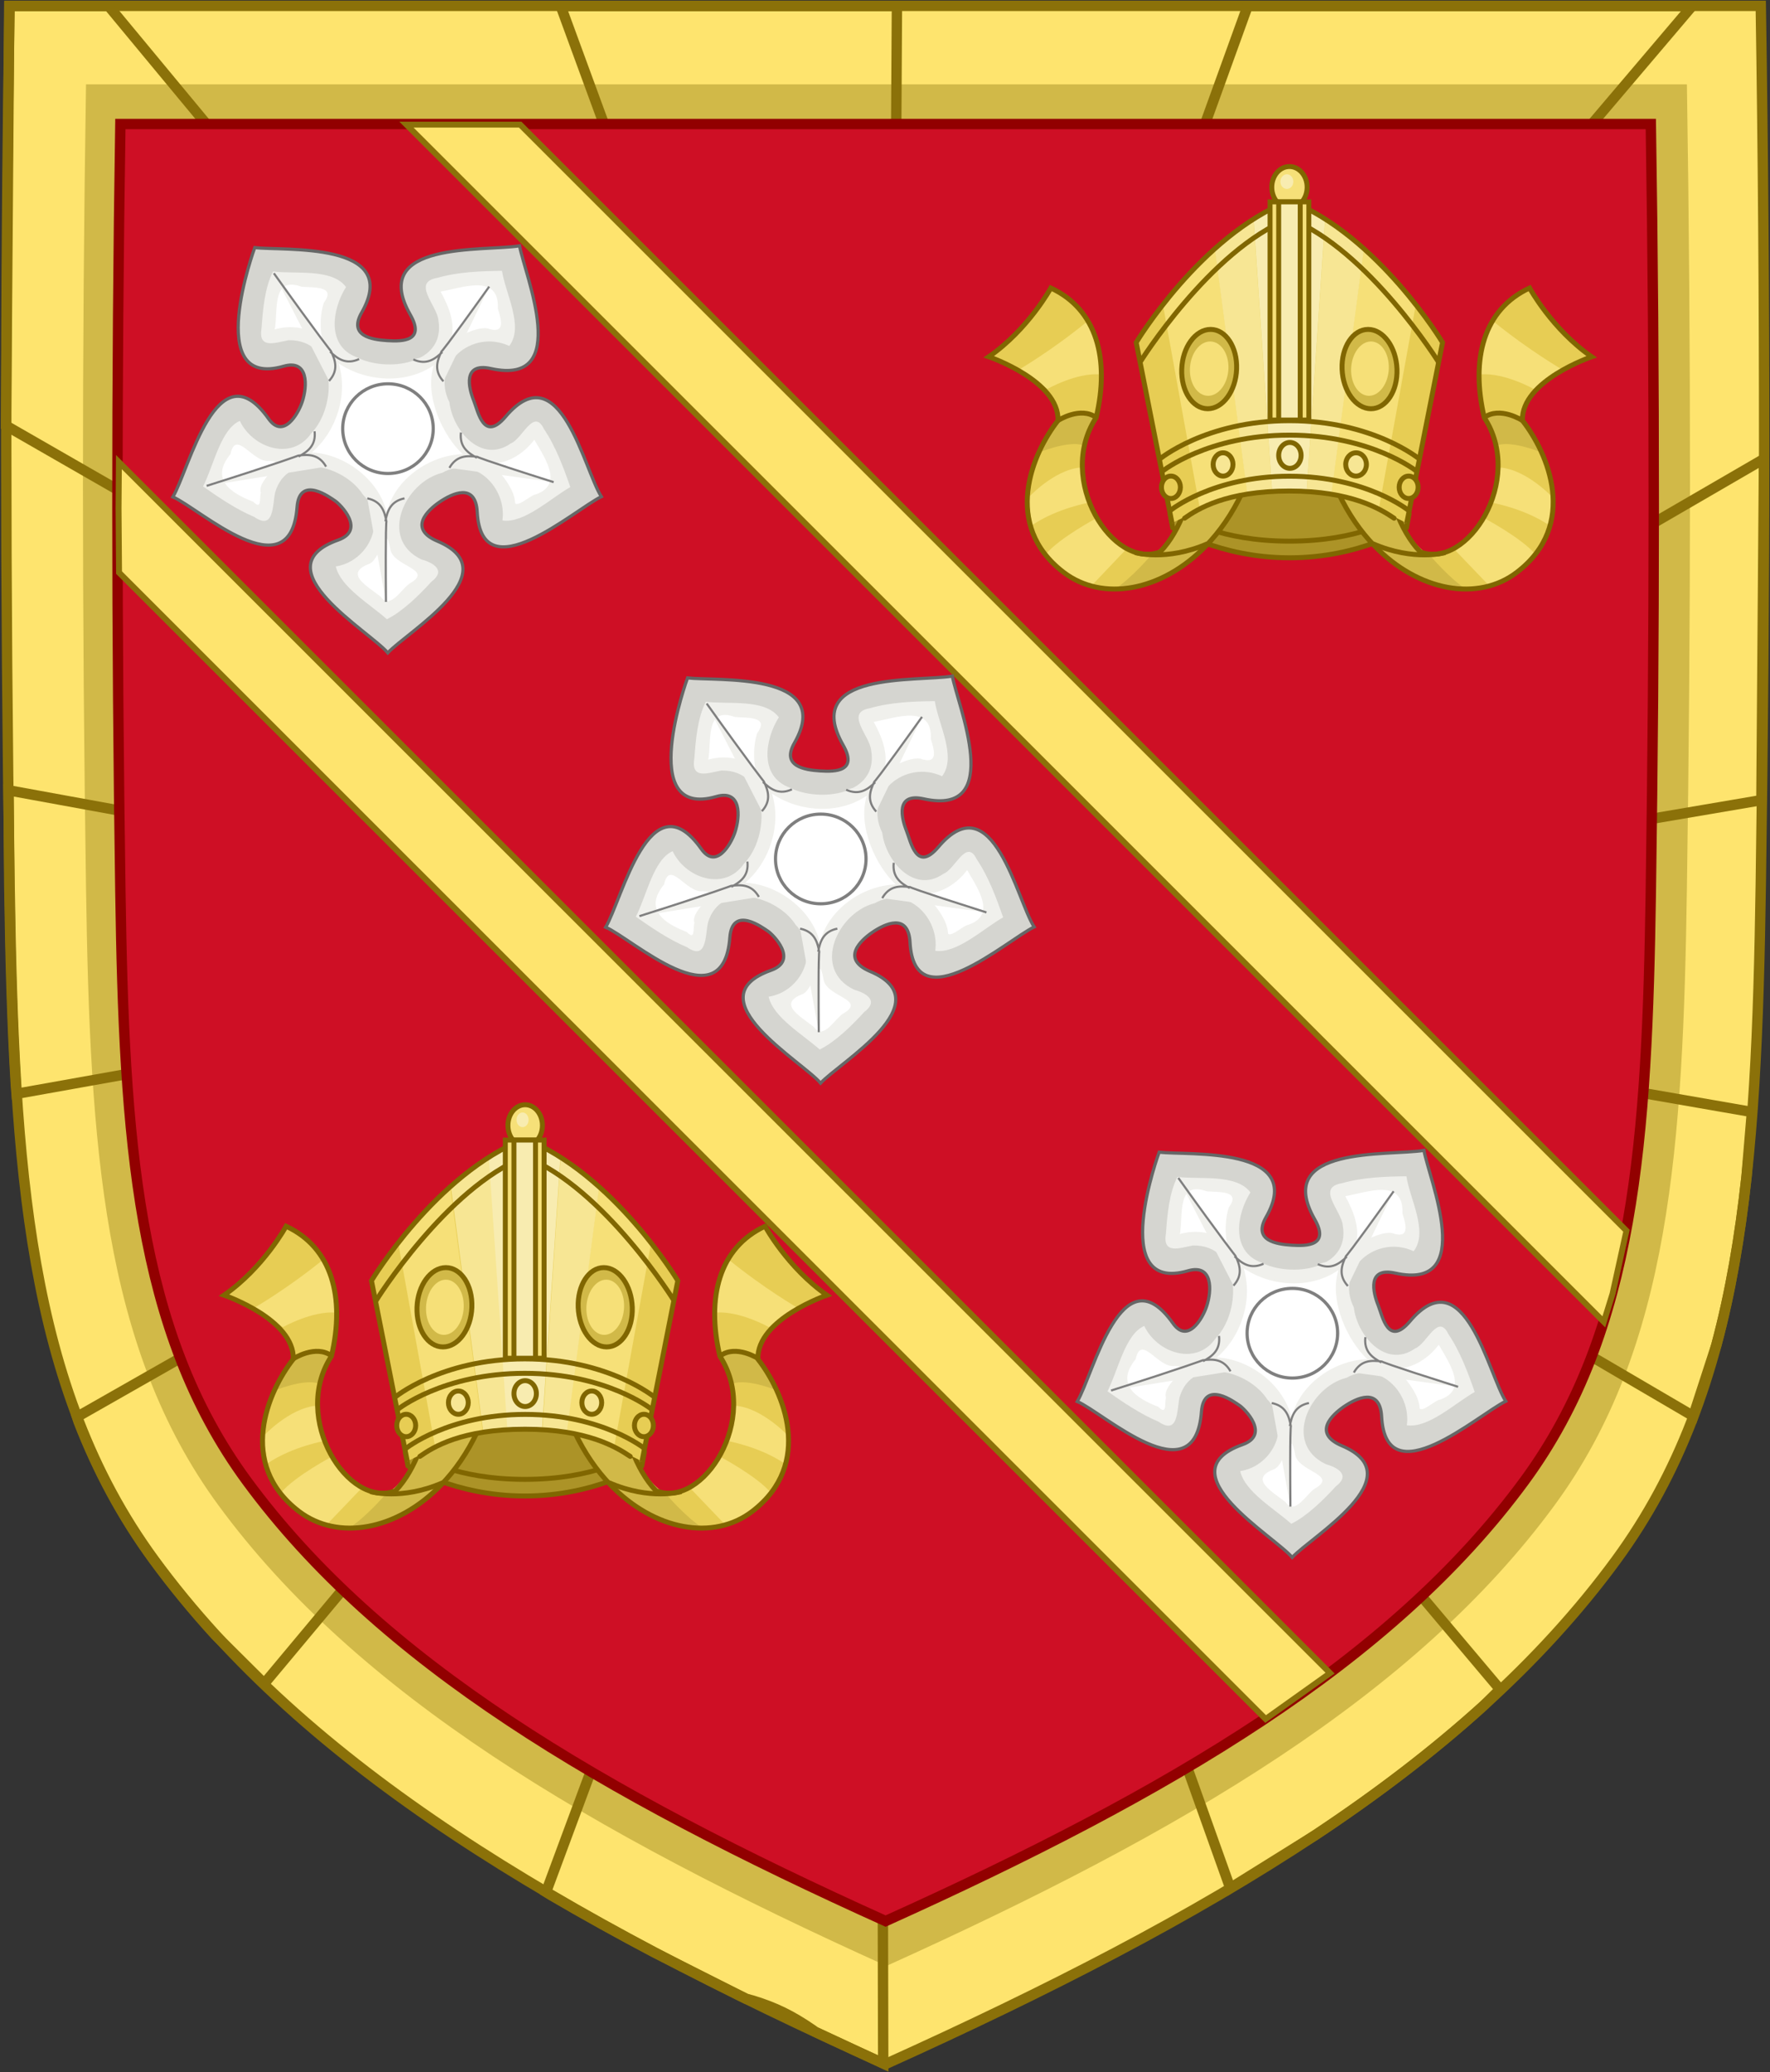
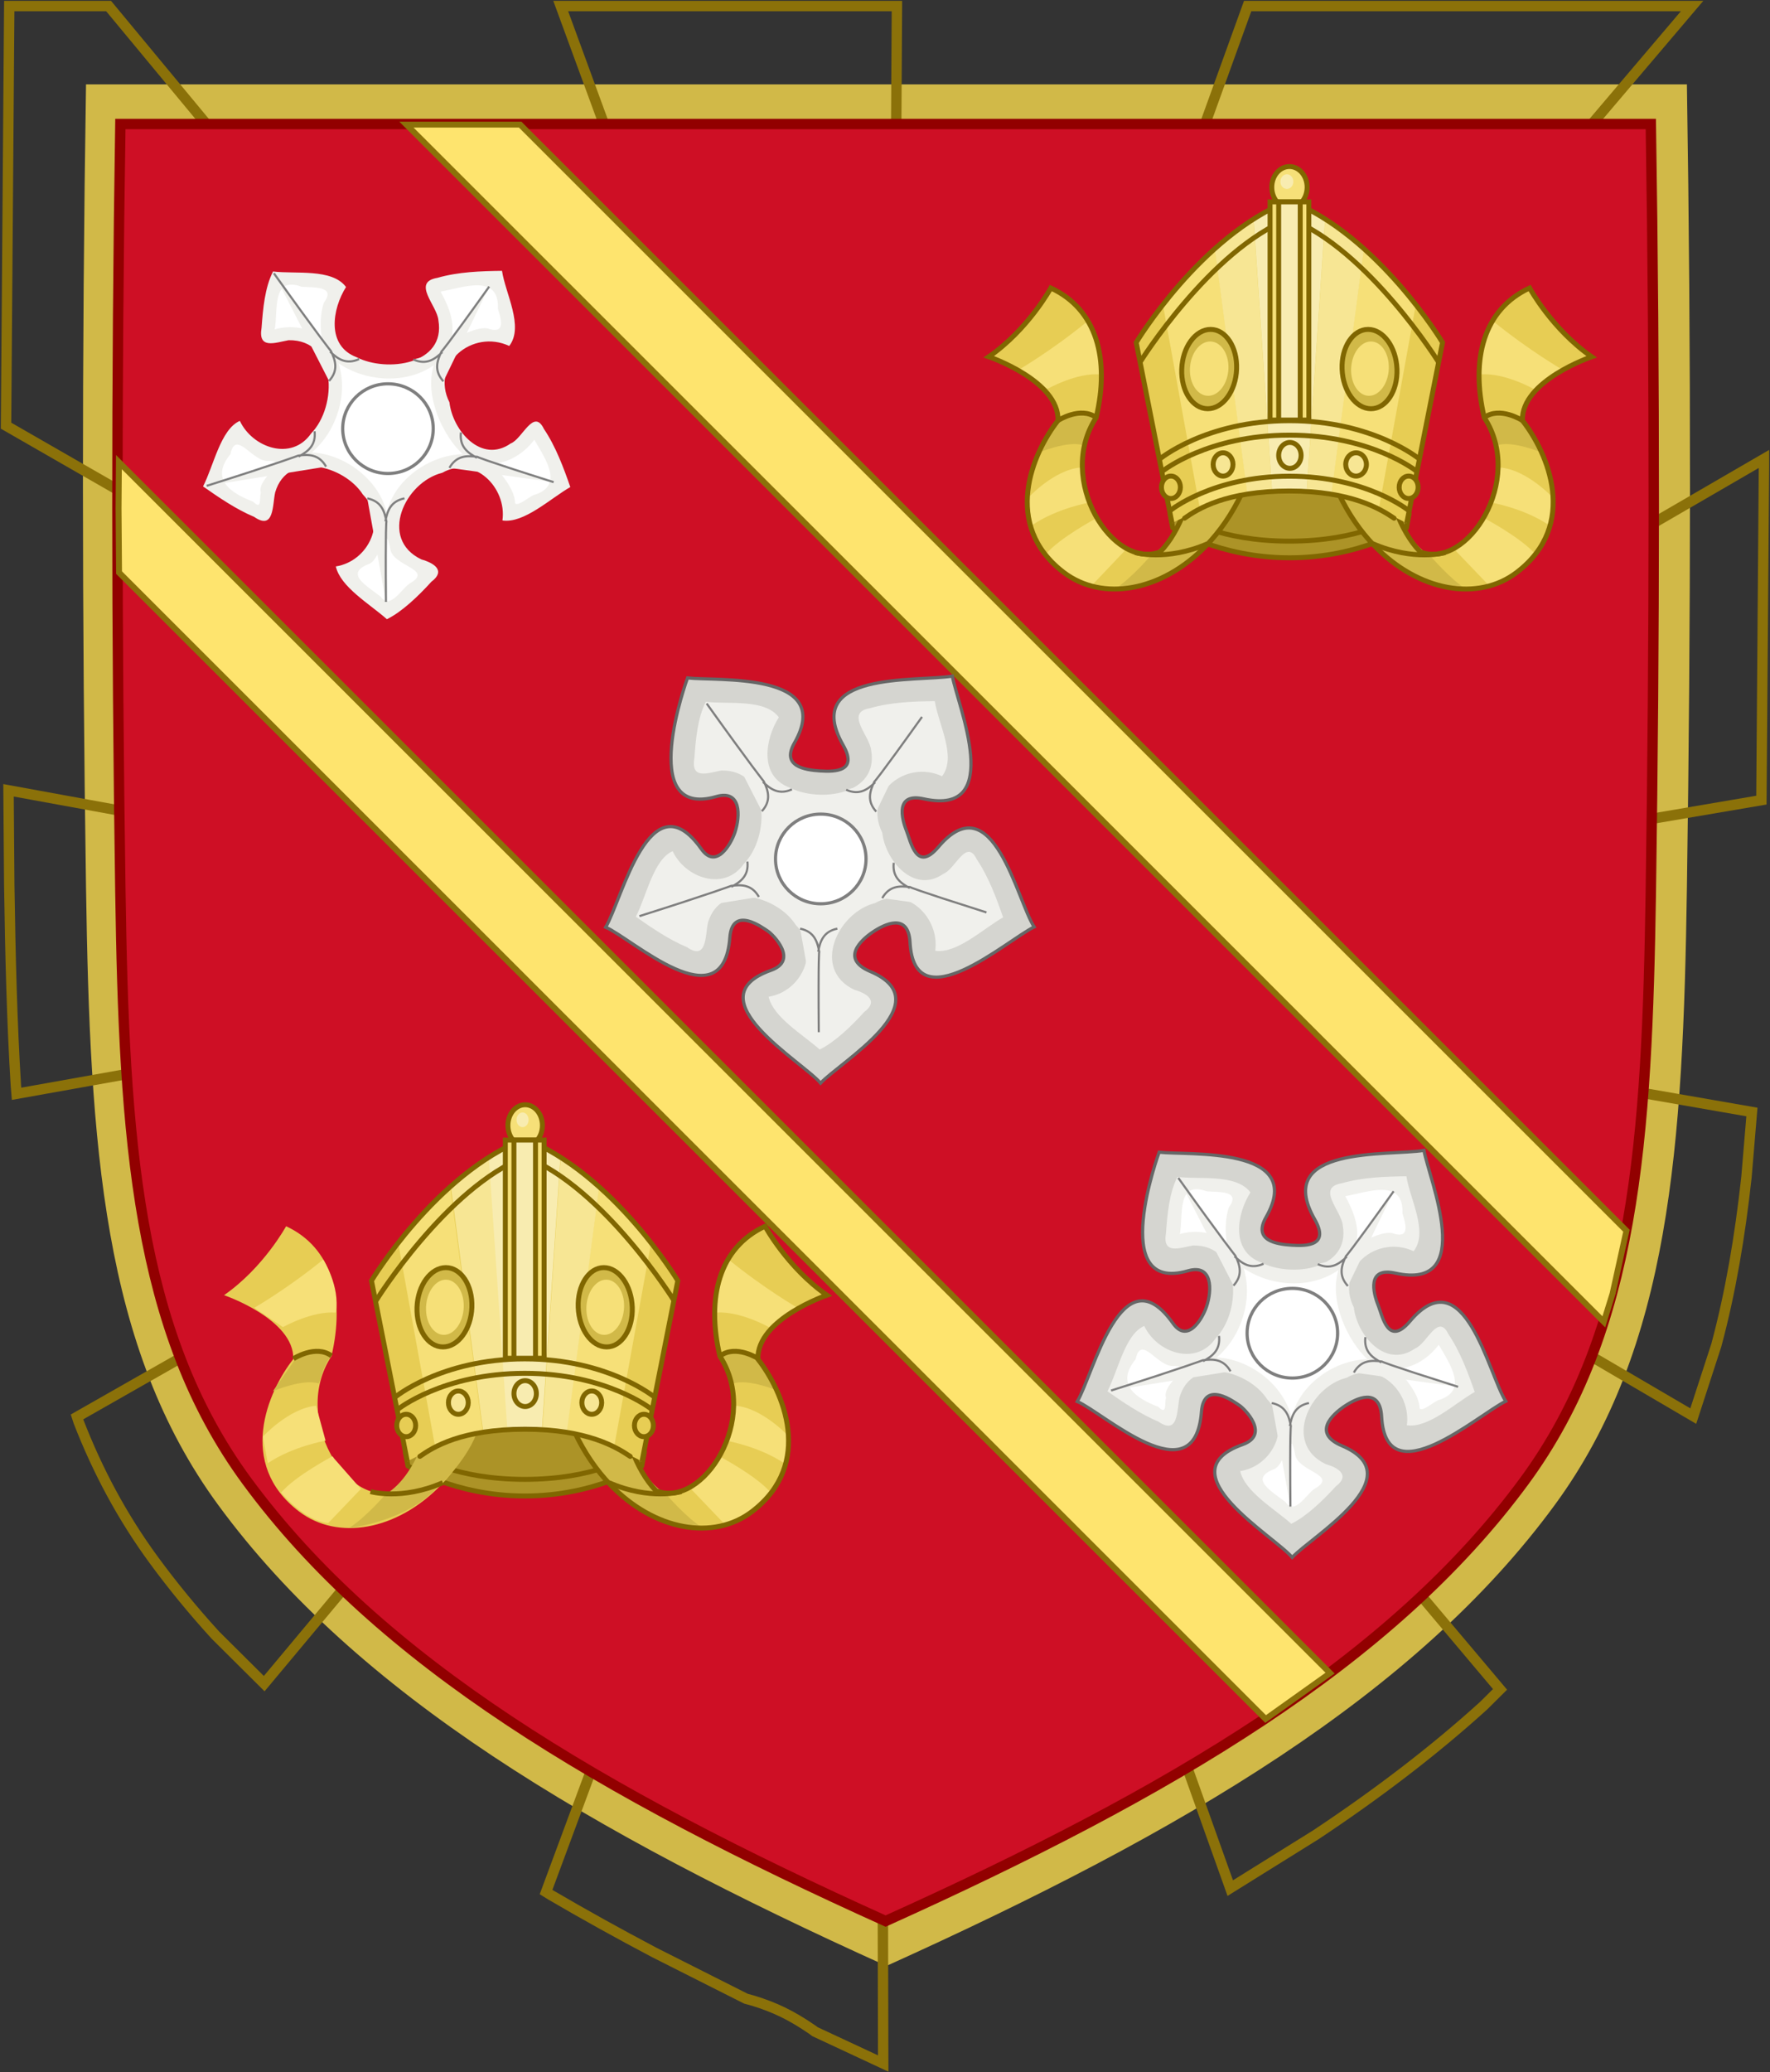
<svg xmlns="http://www.w3.org/2000/svg" width="2053" height="2403" xml:space="preserve" overflow="hidden">
  <rect width="100%" height="100%" fill="#333333" stroke="none" />
  <g transform="translate(-1173 -37)">
-     <path d="M3215.3 43.796C3220.69 383.601 3220.37 723.459 3215.3 1063.25 3210.42 1390.64 3194.13 1646.12 3047.74 1845.88 2871.4 2086.52 2577.62 2260.18 2199.72 2430.8 1821.82 2260.18 1528.04 2086.52 1351.71 1845.88 1205.32 1646.12 1189.02 1390.64 1184.14 1063.25 1179.08 723.459 1178.76 383.606 1184.14 43.796L3215.3 43.796Z" stroke="#8B7109" stroke-width="12.043" stroke-miterlimit="8" fill="#FEE46E" fill-rule="evenodd" />
    <path d="M3129.62 134.814C3134.54 445.436 3134.25 756.106 3129.62 1066.72 3125.16 1365.99 3110.26 1599.53 2976.44 1782.13 2815.23 2002.11 2546.67 2160.85 2201.2 2316.81 1855.74 2160.85 1587.17 2002.11 1425.97 1782.13 1292.14 1599.52 1277.25 1365.98 1272.78 1066.72 1268.16 756.106 1267.87 445.44 1272.78 134.814L3129.62 134.814Z" fill="#D1B948" fill-rule="evenodd" />
    <path d="M2194.61 1184.16 2197.42 2430 2118.28 2393.08 2115.58 2391.02C2090.61 2373.79 2071.46 2364.83 2046.68 2357.18L2038.23 2354.85 1932.32 2301.44C1890.59 2279.42 1850.31 2257.11 1811.54 2234.37L1806.36 2231.14ZM2227.24 1182.63 2912.87 1996.11 2893.88 2014.98C2835.63 2067.77 2770.55 2117.36 2699.18 2164.77L2599.96 2226.58ZM2168.73 1164.14 1479.44 1989.46 1422.92 1933.29C1397.27 1905.18 1373.39 1876.14 1351.34 1846.06 1314.74 1796.12 1286.26 1742.7 1264.07 1685.54L1262.32 1680.16ZM2251.45 1160.57 3205.03 1326.55 3198.69 1402.27C3191.16 1471.2 3180.13 1536.02 3163.75 1596.97L3137 1679.2ZM1182.9 953.504 2161.72 1132.15 1192.21 1305.44 1191.4 1295.75C1186.89 1222.64 1184.96 1145.29 1183.74 1063.45ZM3219 569.196 3219 576.908 3216.02 964.893 2255.66 1128.32ZM2620.14 44 3135.64 44 2238.2 1100.79ZM1823.37 44 2213.34 44 2207.09 1090.72ZM1183.74 44 1298.95 44 2176.89 1103.34 1180 530.647Z" stroke="#8B7109" stroke-width="12.043" stroke-miterlimit="8" fill="none" fill-rule="evenodd" />
    <path d="M3087.77 180.822C3092.47 477.493 3092.2 774.211 3087.77 1070.87 3083.51 1356.7 3069.26 1579.75 2941.33 1754.16 2787.21 1964.25 2530.46 2115.86 2200.19 2264.82 1869.93 2115.86 1613.18 1964.25 1459.07 1754.16 1331.13 1579.75 1316.88 1356.7 1312.62 1070.87 1308.19 774.211 1307.92 477.497 1312.62 180.822L3087.77 180.822Z" stroke="#920000" stroke-width="12.043" stroke-miterlimit="8" fill="#CE0F25" fill-rule="evenodd" />
    <path d="M391.379 0.411 1795.75 1405.24 1849 1330.48 519.518 0.574 444.846 0ZM0 333.895 0 465.835 1282.75 1749 1355.66 1732.93 1388.42 1722.76Z" stroke="#8B7109" stroke-width="6.875" stroke-miterlimit="8" fill="#FEE46E" fill-rule="evenodd" transform="matrix(6.12323e-17 1 1 -6.12323e-17 1310.5 181.5)" />
-     <path d="M249.782-0.082C229.52 24.401 101.32 98.346 192.214 130.72 224.948 142.378 194.146 172.599 188.76 176.115 183.589 179.496 147.433 206.951 144.531 168.832 136.955 69.355 30.775 167.854 0.501 180.734 19.423 212.256 51.912 355.378 111.483 271.398 128.733 247.073 145.943 277.293 150.445 290.718 156.933 310.045 157.651 340.582 128.843 332.274 34.993 305.214 95.478 469.838 95.478 469.838 128.307 465.889 266.922 477.548 219.468 394.521 203.913 367.312 231.31 363.173 248.938 361.999 267.623 360.746 293.238 361.612 275.933 391.983 226.919 477.981 361.095 465.164 402.596 471.92 408.643 438.356 464.138 308.634 369.349 329.61 336.173 336.956 343.647 306.916 349.442 292.468 354.52 279.808 360.922 243.62 386.457 273.794 449.702 348.535 477.54 211.744 497.502 181.049 465.698 165.592 358.634 69.756 353.535 163.219 351.634 197.697 324.474 184.849 309.692 174.735 296.604 165.789 272.709 144.08 307.342 129.403 391.385 93.798 272.228 24.228 249.782-0.082Z" stroke="#666666" stroke-width="3.69" stroke-miterlimit="8" fill="#D5D5D0" fill-rule="evenodd" transform="matrix(1 0 0 -1 1373 794)" />
    <path d="M213.748-0.083C193.833 17.576 159.876 37.232 154.513 61.123 193.054 67.22 214.863 114.887 185.859 144.534 164.449 178.177 98.519 196.065 84.171 146.999 80.899 132.294 83.193 102.379 59.737 118.623 39.053 127.246 18.855 141.06 0.502 153.916 12.79 177.522 20.803 220.207 43.201 229.921 57.76 198.821 103.166 182.694 125.883 215.367 156.763 247.122 156.014 324.485 99.722 323.458 84.248 320.655 64.084 312.457 68.376 337.776 69.998 359.684 72.098 384.418 81.704 403.175 107.627 399.93 150.074 407.052 166.361 385.16 150.415 359.968 143.181 317.046 178.702 303.714 213.405 285.906 282.351 294.972 273.478 346.66 272.113 363.593 242.069 390.682 272.243 395.767 296.378 402.733 322.461 403.617 347.275 403.917 351.155 377.706 373.04 339.309 355.666 316.793 312.966 336.765 263.932 296.071 286.312 251.394 290.002 218.738 323.208 179.796 357.394 203.765 370.76 208.685 383.896 245.464 395.897 220.547 409.707 200.101 418.893 175.026 426.502 153.174 403.648 140.152 372.738 110.662 347.769 114.43 353.103 152.526 315.181 190.758 277.921 169.712 234.476 158.837 203.916 93.091 253.733 69.264 268.046 65.213 282.652 56.375 265.333 43.353 250.725 27.259 231.445 8.533 213.748-0.083Z" fill="#F0F0EC" fill-rule="evenodd" transform="matrix(1 0 0 -1 1408 755)" />
    <path d="M184.402 5.18C169.018 17.308 141.098 32.09 171.806 43.32 185.656 50.346 189.778 92.494 195.518 61.292 197.288 40.352 245.495 37.185 219.971 21.419 209.532 16.426 196.032-11.524 184.402 5.18ZM191.567 102.386C182.575 141.133 142.336 170.635 104.618 172.288 133.677 196.961 146.933 240.111 135.742 275.644 167.622 254.105 213.836 251.05 246.156 273.432 234.647 237.37 257.484 190.638 279.749 170.319 240.247 169.208 200.191 140.258 191.567 102.386ZM340.513 113.222C340.132 131.485 320.655 151.631 313.095 159.483 333.133 159.443 351.44 171.996 362.745 187.046 375.629 164.759 398.069 133.289 361.757 122.815 356.057 120.294 344.115 109.671 340.513 113.222ZM36.692 115.191C9.558 125.516-13.171 141.724 10.261 170.319 16.693 200.033 35.796 160.443 54.97 162.444 79.653 162.262 40.174 142.117 45.583 125.524 43.546 120.318 47.226 104.442 36.692 115.191ZM266.163 302.72C271.757 322.448 262.947 342.688 254.06 358.832 279.759 363.463 322.308 380.222 320.505 338.899 325.477 323.707 328.354 309.115 308.155 316.258 293.536 318.188 271.967 304.137 266.163 302.72ZM116.475 304.689C101.816 317.533 80.02 320.408 61.639 315.022 65.816 336.009 57.464 377.324 92.762 364.495 105.776 363.282 133.486 365.857 118.698 346.035 114.154 333.237 114.214 315.69 116.475 304.689Z" fill="#FFFFFF" fill-rule="evenodd" transform="matrix(1 0 0 -1 1430 734)" />
    <path d="M105.506 51.911C105.506 80.63 82.001 103.912 53.006 103.912 24.011 103.912 0.505 80.63 0.505 51.911 0.505 23.192 24.011-0.089 53.006-0.089 82.001-0.089 105.506 23.192 105.506 51.911Z" stroke="#7F7F7F" stroke-width="3.69" stroke-miterlimit="8" fill="#FFFFFF" fill-rule="evenodd" transform="matrix(1 0 0 -1 1570 586)" />
    <path d="M192.019 93.901C194.197 106.226 198.212 117.352 214.159 120.618M192.65 0.553C191.971 90.186 193.178 93.901 193.178 93.901 190.993 106.226 186.985 117.359 171.031 120.626M296.233 169.956C285.186 175.843 275.852 183.09 277.668 199.278M385.211 141.71C299.759 168.762 296.596 171.059 296.596 171.059 284.2 172.789 272.373 172.417 264.34 158.261M322.761 384.059C269.524 311.942 257.39 293.198 257.39 293.198 248.378 284.511 238.586 277.872 223.764 284.595M256.451 293.891C250.975 282.636 247.677 271.273 258.659 259.251M64.168 382.021C116.304 309.108 130.387 291.777 130.387 291.777 135.863 280.521 139.159 269.165 128.172 257.145M129.438 291.097C138.451 282.411 148.231 275.766 163.063 282.495M89.033 172.072C101.437 173.805 113.26 173.423 121.301 159.27M0.44 142.623C85.475 170.973 89.382 170.975 89.382 170.975 100.436 176.863 109.775 184.121 107.959 200.306" stroke="#7F7F7F" stroke-width="2.461" stroke-miterlimit="8" fill="#F0F0EC" fill-rule="evenodd" transform="matrix(0.309 -0.951 -0.951 -0.309 1756.15 779.507)" />
    <path d="M249.782-0.082C229.52 24.401 101.32 98.346 192.214 130.72 224.948 142.378 194.146 172.599 188.76 176.115 183.589 179.496 147.433 206.951 144.531 168.832 136.955 69.355 30.775 167.854 0.501 180.734 19.423 212.256 51.912 355.378 111.483 271.398 128.733 247.073 145.943 277.293 150.445 290.718 156.933 310.045 157.651 340.582 128.843 332.274 34.993 305.214 95.478 469.838 95.478 469.838 128.307 465.889 266.921 477.548 219.468 394.521 203.913 367.312 231.31 363.173 248.938 361.999 267.623 360.746 293.238 361.612 275.933 391.983 226.919 477.981 361.095 465.164 402.595 471.92 408.643 438.356 464.137 308.634 369.349 329.61 336.173 336.956 343.647 306.916 349.442 292.468 354.52 279.808 360.922 243.62 386.457 273.794 449.702 348.535 477.54 211.744 497.502 181.049 465.698 165.592 358.634 69.756 353.534 163.219 351.633 197.697 324.474 184.849 309.692 174.735 296.604 165.789 272.708 144.08 307.342 129.403 391.384 93.798 272.228 24.228 249.782-0.082Z" stroke="#666666" stroke-width="3.69" stroke-miterlimit="8" fill="#D5D5D0" fill-rule="evenodd" transform="matrix(1 0 0 -1 1875 1293)" />
    <path d="M213.749-0.083C193.834 17.576 159.876 37.232 154.513 61.123 193.054 67.22 214.864 114.887 185.86 144.534 164.449 178.177 98.519 196.065 84.172 146.999 80.899 132.294 83.193 102.379 59.738 118.623 39.054 127.246 18.855 141.06 0.502 153.916 12.79 177.522 20.803 220.207 43.201 229.921 57.76 198.821 103.166 182.694 125.883 215.367 156.764 247.122 156.014 324.485 99.722 323.458 84.248 320.655 64.084 312.457 68.376 337.776 69.998 359.684 72.098 384.418 81.704 403.175 107.627 399.93 150.075 407.052 166.361 385.16 150.416 359.968 143.181 317.046 178.702 303.714 213.405 285.906 282.352 294.972 273.479 346.66 272.113 363.593 242.069 390.682 272.243 395.767 296.379 402.733 322.462 403.617 347.275 403.917 351.155 377.706 373.04 339.309 355.667 316.793 312.966 336.765 263.932 296.071 286.312 251.394 290.002 218.738 323.209 179.796 357.395 203.765 370.76 208.685 383.897 245.464 395.898 220.547 409.707 200.101 418.894 175.026 426.502 153.174 403.648 140.152 372.738 110.662 347.769 114.43 353.103 152.526 315.181 190.758 277.921 169.712 234.476 158.837 203.916 93.091 253.733 69.264 268.046 65.213 282.652 56.375 265.333 43.353 250.725 27.259 231.445 8.533 213.749-0.083Z" fill="#F0F0EC" fill-rule="evenodd" transform="matrix(1 0 0 -1 1910 1254)" />
-     <path d="M183.918 5.18C168.574 17.308 140.727 32.09 171.355 43.32 185.169 50.346 189.28 92.494 195.005 61.292 196.771 40.352 244.851 37.185 219.394 21.419 208.982 16.426 195.517-11.524 183.918 5.18ZM191.064 102.386C182.096 141.133 141.963 170.635 104.344 172.288 133.327 196.961 146.547 240.111 135.386 275.645 167.182 254.105 213.274 251.05 245.51 273.432 234.032 237.37 256.808 190.638 279.015 170.319 239.617 169.208 199.666 140.258 191.064 102.386ZM339.62 113.222C339.24 131.485 319.814 151.631 312.274 159.483 332.259 159.444 350.518 171.996 361.793 187.046 374.643 164.76 397.024 133.289 360.807 122.815 355.123 120.294 343.212 109.671 339.62 113.222ZM36.595 115.191C9.533 125.516-13.137 141.724 10.234 170.319 16.649 200.033 35.702 160.443 54.826 162.444 79.444 162.262 40.068 142.118 45.464 125.524 43.432 120.319 47.102 104.442 36.595 115.191ZM265.465 302.72C271.044 322.448 262.257 342.688 253.394 358.832 279.025 363.463 321.462 380.223 319.664 338.899 324.623 323.708 327.492 309.115 307.346 316.259 292.766 318.188 271.253 304.138 265.465 302.72ZM116.17 304.689C101.549 317.533 79.81 320.408 61.477 315.022 65.643 336.01 57.313 377.324 92.519 364.495 105.499 363.283 133.135 365.858 118.387 346.035 113.855 333.237 113.915 315.69 116.17 304.689Z" fill="#FFFFFF" fill-rule="evenodd" transform="matrix(1 0 0 -1 1933 1233)" />
    <path d="M105.505 51.911C105.505 80.63 82.001 103.912 53.006 103.912 24.011 103.912 0.505 80.63 0.505 51.911 0.505 23.192 24.011-0.089 53.006-0.089 82.001-0.089 105.505 23.192 105.505 51.911Z" stroke="#7F7F7F" stroke-width="3.69" stroke-miterlimit="8" fill="#FFFFFF" fill-rule="evenodd" transform="matrix(1 0 0 -1 2072 1085)" />
    <path d="M192.019 93.901C194.197 106.226 198.212 117.352 214.159 120.618M192.65 0.553C191.971 90.186 193.178 93.901 193.178 93.901 190.993 106.226 186.985 117.359 171.031 120.626M296.233 169.956C285.186 175.843 275.852 183.09 277.668 199.278M385.211 141.71C299.759 168.762 296.596 171.059 296.596 171.059 284.2 172.789 272.373 172.417 264.34 158.261M322.761 384.059C269.524 311.942 257.39 293.198 257.39 293.198 248.378 284.511 238.586 277.872 223.764 284.595M256.451 293.891C250.975 282.636 247.677 271.273 258.659 259.251M64.168 382.021C116.304 309.108 130.387 291.777 130.387 291.777 135.863 280.521 139.159 269.165 128.172 257.145M129.438 291.097C138.451 282.411 148.231 275.766 163.063 282.495M89.033 172.072C101.437 173.805 113.26 173.423 121.301 159.27M0.44 142.623C85.475 170.973 89.382 170.975 89.382 170.975 100.436 176.863 109.775 184.121 107.959 200.306" stroke="#7F7F7F" stroke-width="2.461" stroke-miterlimit="8" fill="#F0F0EC" fill-rule="evenodd" transform="matrix(0.309 -0.951 -0.951 -0.309 2258.17 1278.48)" />
    <path d="M249.782-0.082C229.52 24.401 101.32 98.346 192.214 130.72 224.948 142.378 194.146 172.599 188.76 176.115 183.589 179.496 147.433 206.951 144.531 168.832 136.955 69.355 30.775 167.854 0.501 180.734 19.423 212.256 51.912 355.378 111.483 271.398 128.733 247.073 145.943 277.293 150.445 290.718 156.933 310.045 157.651 340.582 128.843 332.274 34.993 305.214 95.478 469.838 95.478 469.838 128.307 465.889 266.922 477.548 219.468 394.521 203.913 367.312 231.31 363.173 248.938 361.999 267.623 360.746 293.238 361.612 275.933 391.983 226.919 477.981 361.095 465.164 402.596 471.92 408.643 438.356 464.138 308.634 369.349 329.61 336.173 336.956 343.647 306.916 349.442 292.468 354.52 279.808 360.922 243.62 386.457 273.794 449.702 348.535 477.54 211.744 497.502 181.049 465.698 165.592 358.634 69.756 353.535 163.219 351.634 197.697 324.474 184.849 309.692 174.735 296.604 165.789 272.709 144.08 307.342 129.403 391.385 93.798 272.228 24.228 249.782-0.082Z" stroke="#666666" stroke-width="3.69" stroke-miterlimit="8" fill="#D5D5D0" fill-rule="evenodd" transform="matrix(1 0 0 -1 2422 1843)" />
    <path d="M213.748-0.083C193.833 17.533 159.876 37.14 154.513 60.971 193.054 67.053 214.863 114.603 185.859 144.176 164.449 177.736 98.519 195.58 84.171 146.635 80.899 131.966 83.193 102.125 59.737 118.329 39.053 126.931 18.855 140.711 0.502 153.535 12.79 177.082 20.803 219.662 43.201 229.352 57.76 198.329 103.166 182.242 125.883 214.834 156.763 246.51 156.014 323.682 99.722 322.658 84.248 319.861 64.084 311.683 68.376 336.94 69.998 358.793 72.098 383.467 81.704 402.177 107.627 398.94 150.074 406.045 166.361 384.207 150.415 359.077 143.181 316.261 178.702 302.963 213.405 285.198 282.351 294.242 273.478 345.802 272.113 362.693 242.069 389.715 272.243 394.788 296.378 401.736 322.461 402.618 347.275 402.917 351.155 376.771 373.04 338.469 355.666 316.008 312.966 335.931 263.932 295.338 286.312 250.772 290.002 218.197 323.208 179.351 357.394 203.261 370.76 208.168 383.896 244.857 395.897 220.001 409.707 199.605 418.893 174.593 426.502 152.795 403.648 139.805 372.738 110.388 347.769 114.147 353.103 152.149 315.181 190.286 277.921 169.292 234.476 158.444 203.916 92.861 253.733 69.093 268.046 65.052 282.652 56.236 265.333 43.246 250.725 27.191 231.445 8.512 213.748-0.083Z" fill="#F0F0EC" fill-rule="evenodd" transform="matrix(1 0 0 -1 2457 1804)" />
    <path d="M183.918 5.194C168.574 17.355 140.727 32.177 171.355 43.438 185.169 50.483 189.28 92.746 195.005 61.459 196.77 40.462 244.85 37.287 219.394 21.478 208.982 16.47 195.517-11.555 183.918 5.194ZM191.064 102.665C182.096 141.518 141.963 171.1 104.344 172.757 133.326 197.498 146.547 240.765 135.385 276.396 167.182 254.798 213.274 251.734 245.509 274.177 234.031 238.017 256.808 191.157 279.014 170.783 239.617 169.669 199.666 140.64 191.064 102.665ZM339.619 113.531C339.239 131.844 319.813 152.045 312.273 159.918 332.259 159.878 350.517 172.465 361.793 187.556 374.643 165.209 397.024 133.652 360.807 123.149 355.122 120.622 343.212 109.97 339.619 113.531ZM36.595 115.505C9.533 125.858-13.137 142.11 10.234 170.783 16.649 200.578 35.702 160.881 54.825 162.887 79.444 162.704 40.068 142.505 45.464 125.866 43.431 120.646 47.102 104.726 36.595 115.505ZM265.465 303.545C271.044 323.327 262.257 343.622 253.394 359.81 279.025 364.454 321.462 381.259 319.664 339.823 324.622 324.59 327.492 309.957 307.346 317.12 292.766 319.055 271.253 304.966 265.465 303.545ZM116.17 305.519C101.549 318.399 79.81 321.281 61.477 315.88 65.643 336.925 57.313 378.352 92.519 365.488 105.499 364.272 133.135 366.855 118.387 346.978 113.854 334.145 113.914 316.551 116.17 305.519Z" fill="#FFFFFF" fill-rule="evenodd" transform="matrix(1 0 0 -1 2480 1784)" />
    <path d="M105.505 51.911C105.505 80.63 82.001 103.912 53.006 103.912 24.011 103.912 0.505 80.63 0.505 51.911 0.505 23.192 24.011-0.089 53.006-0.089 82.001-0.089 105.505 23.192 105.505 51.911Z" stroke="#7F7F7F" stroke-width="3.69" stroke-miterlimit="8" fill="#FFFFFF" fill-rule="evenodd" transform="matrix(1 0 0 -1 2619 1635)" />
    <path d="M192.019 93.901C194.197 106.226 198.212 117.352 214.159 120.618M192.65 0.553C191.971 90.186 193.178 93.901 193.178 93.901 190.993 106.226 186.985 117.359 171.031 120.626M296.233 169.956C285.186 175.843 275.852 183.09 277.668 199.278M385.211 141.71C299.759 168.762 296.596 171.059 296.596 171.059 284.2 172.789 272.373 172.417 264.34 158.261M322.761 384.059C269.524 311.942 257.39 293.198 257.39 293.198 248.378 284.511 238.586 277.872 223.764 284.595M256.451 293.891C250.975 282.636 247.677 271.273 258.659 259.251M64.168 382.021C116.304 309.108 130.387 291.777 130.387 291.777 135.863 280.521 139.159 269.165 128.172 257.145M129.438 291.097C138.451 282.411 148.231 275.766 163.063 282.495M89.033 172.072C101.437 173.805 113.26 173.423 121.301 159.27M0.44 142.623C85.475 170.973 89.382 170.975 89.382 170.975 100.436 176.863 109.775 184.121 107.959 200.306" stroke="#7F7F7F" stroke-width="2.461" stroke-miterlimit="8" fill="#F0F0EC" fill-rule="evenodd" transform="matrix(0.309 -0.951 -0.951 -0.309 2805.2 1828.62)" />
    <path d="M1920.33 1721.3 1917.41 1737.01C1917.41 1737.01 1863.84 1771.85 1781.78 1771.85 1699.72 1771.85 1646.15 1737.01 1646.15 1737.01L1643.23 1721.3C1654.98 1706.35 1698.2 1682.33 1781.78 1682.33 1865.37 1682.33 1908.59 1706.35 1920.33 1721.3Z" stroke="#806600" stroke-width="5.732" stroke-miterlimit="8" fill="#AC9327" fill-rule="evenodd" />
    <path d="M1903.21 1726.09C1903.21 1726.09 1862.91 1752.57 1781.59 1752.57 1700.28 1752.57 1660 1726.06 1660 1726.06" stroke="#806600" stroke-width="5.732" stroke-linecap="round" stroke-miterlimit="8" fill="none" fill-rule="evenodd" />
    <path d="M1682.08 1597.76C1682.08 1597.76 1679.79 1716.02 1631.73 1765.82 1577.02 1787.25 1510.16 1681.98 1557.43 1609.7 1573.43 1541.7 1558.28 1483.9 1504.85 1459.02 1504.85 1459.02 1478.74 1507.08 1432.87 1538.98 1432.87 1538.98 1514.46 1566.78 1513.18 1613.09 1483.63 1650.55 1447.39 1734.45 1519.78 1789.75 1564.6 1823.99 1633.42 1812.18 1684.99 1758.65 1716.7 1725.73 1741.89 1677.04 1750.97 1613.57Z" fill="#E7CD54" fill-rule="evenodd" />
    <path d="M1557.97 1609.36C1539.85 1599.92 1514.5 1614.57 1514.5 1614.57L1489.56 1650.31C1489.56 1650.31 1524.51 1635.44 1542.56 1641.36 1544.47 1640.61 1547.88 1618.03 1557.97 1609.36ZM1620.17 1769.93C1620.17 1769.93 1597.61 1796.47 1577.99 1808.88 1577.99 1808.88 1644.81 1802.08 1681.82 1760.44 1681.82 1760.44 1716.78 1729.74 1728.24 1692.2 1739.7 1654.66 1674.09 1674.45 1674.09 1674.45 1674.09 1674.45 1660.71 1745.79 1620.17 1769.93Z" fill="#D1B948" fill-rule="evenodd" />
    <path d="M1513.27 1612.68C1513.27 1612.68 1539.24 1595.83 1557.51 1609.29M1602.77 1766.77C1602.77 1766.77 1638.88 1777.3 1686.62 1756.43" stroke="#806600" stroke-width="5.732" stroke-miterlimit="8" fill="none" fill-rule="evenodd" />
    <path d="M1562.59 1559.17C1534.9 1556.99 1501.18 1576.03 1501.18 1576.03L1467.96 1553.6C1467.96 1553.6 1506.12 1531.65 1547.92 1497.67 1547.92 1497.67 1567.8 1528.84 1562.59 1559.17ZM1539.58 1667.21 1550.64 1707.71C1550.64 1707.71 1512.83 1714.19 1483.62 1733.83L1477.89 1703.04C1477.89 1703.04 1508.12 1670.03 1539.58 1667.21ZM1558.7 1725.79C1558.7 1725.79 1515.41 1748.56 1499.06 1767.91 1499.06 1767.91 1526.06 1801.02 1553.75 1803.2L1591.58 1763.69 1560.68 1728.56Z" fill="#F6E078" fill-rule="evenodd" />
-     <path d="M1682.08 1597.76C1682.08 1597.76 1679.79 1716.02 1631.73 1765.82 1577.02 1787.25 1510.16 1681.98 1557.43 1609.7 1573.43 1541.7 1558.28 1483.9 1504.85 1459.02 1504.85 1459.02 1478.74 1507.08 1432.87 1538.98 1432.87 1538.98 1514.46 1566.78 1513.18 1613.09 1483.63 1650.55 1447.39 1734.45 1519.78 1789.75 1564.6 1823.99 1633.42 1812.18 1684.99 1758.65 1716.7 1725.73 1741.89 1677.04 1750.97 1613.57Z" stroke="#806600" stroke-width="5.732" stroke-miterlimit="8" fill="none" fill-rule="evenodd" />
    <path d="M1883.69 1597.76C1883.69 1597.76 1885.97 1716.02 1933.89 1765.82 1988.43 1787.25 2055.08 1681.98 2007.96 1609.7 1992.01 1541.7 2007.11 1483.9 2060.38 1459.02 2060.38 1459.02 2086.41 1507.08 2132.14 1538.98 2132.14 1538.98 2050.8 1566.78 2052.07 1613.09 2081.53 1650.55 2117.66 1734.45 2045.49 1789.75 2000.81 1823.99 1932.2 1812.18 1880.79 1758.65 1849.18 1725.73 1824.06 1677.04 1815.01 1613.57Z" fill="#E7CD54" fill-rule="evenodd" />
    <path d="M2008.03 1609.36C2026.15 1599.92 2051.5 1614.57 2051.5 1614.57L2076.44 1650.31C2076.44 1650.31 2041.49 1635.44 2023.44 1641.36 2021.53 1640.61 2018.12 1618.03 2008.03 1609.36ZM1945.83 1769.93C1945.83 1769.93 1968.39 1796.47 1988.01 1808.88 1988.01 1808.88 1921.19 1802.08 1884.18 1760.44 1884.18 1760.44 1849.22 1729.74 1837.76 1692.2 1826.3 1654.66 1891.91 1674.45 1891.91 1674.45 1891.91 1674.45 1905.29 1745.79 1945.83 1769.93Z" fill="#D1B948" fill-rule="evenodd" />
    <path d="M2052.73 1612.68C2052.73 1612.68 2026.76 1595.83 2008.49 1609.29M1963.23 1766.77C1963.23 1766.77 1927.12 1777.3 1879.38 1756.43" stroke="#806600" stroke-width="5.732" stroke-miterlimit="8" fill="none" fill-rule="evenodd" />
    <path d="M2003.41 1559.17C2031.1 1556.99 2064.82 1576.03 2064.82 1576.03L2098.04 1553.6C2098.04 1553.6 2059.88 1531.65 2018.08 1497.67 2018.08 1497.67 1998.2 1528.84 2003.41 1559.17ZM2026.42 1667.21 2015.36 1707.71C2015.36 1707.71 2053.17 1714.19 2082.38 1733.83L2088.11 1703.04C2088.11 1703.04 2057.88 1670.03 2026.42 1667.21ZM2007.3 1725.79C2007.3 1725.79 2050.59 1748.56 2066.94 1767.91 2066.94 1767.91 2039.94 1801.02 2012.25 1803.2L1974.42 1763.69 2005.32 1728.56Z" fill="#F6E078" fill-rule="evenodd" />
    <path d="M1883.69 1597.76C1883.69 1597.76 1885.97 1716.02 1933.89 1765.82 1988.43 1787.25 2055.08 1681.98 2007.96 1609.7 1992.01 1541.7 2007.11 1483.9 2060.38 1459.02 2060.38 1459.02 2086.41 1507.08 2132.14 1538.98 2132.14 1538.98 2050.8 1566.78 2052.07 1613.09 2081.53 1650.55 2117.66 1734.45 2045.49 1789.75 2000.81 1823.99 1932.2 1812.18 1880.79 1758.65 1849.18 1725.73 1824.06 1677.04 1815.01 1613.57Z" stroke="#806600" stroke-width="5.732" stroke-miterlimit="8" fill="none" fill-rule="evenodd" />
    <path d="M1917.64 1731.72 1959.19 1522.2C1959.19 1522.2 1884.8 1398.45 1781.53 1357.57 1678.26 1398.45 1603.86 1522.2 1603.86 1522.2L1645.42 1731.72C1645.42 1731.72 1714.31 1693.74 1781.53 1693.74 1848.75 1693.74 1917.64 1731.72 1917.64 1731.72Z" fill="#E7CD54" fill-rule="evenodd" />
    <path d="M1695.28 1413.84C1669.66 1436.78 1650.55 1459.18 1635.02 1479.27L1678.05 1716.84C1693.38 1710.59 1711.54 1704.02 1733.16 1699.29ZM1867.76 1413.84 1829.88 1699.29C1851.5 1704.02 1869.67 1710.59 1884.99 1716.84L1928.02 1479.27C1912.49 1459.18 1893.38 1436.78 1867.76 1413.84Z" fill="#F6E078" fill-rule="evenodd" />
    <path d="M1740.66 1378.84C1724.57 1389.15 1709.83 1401.02 1696.02 1413.46L1733.79 1699.84C1742.95 1697.82 1752.42 1696.39 1762 1695.41ZM1823.37 1378.84 1802.04 1695.41C1811.62 1696.39 1821.09 1697.82 1830.24 1699.84L1868.02 1413.46C1854.21 1401.03 1839.47 1389.15 1823.37 1378.84Z" fill="#F7E694" fill-rule="evenodd" />
    <path d="M1740.02 1379.59 1761.43 1694.84C1768.11 1694.16 1774.8 1693.54 1781.52 1693.54 1788.23 1693.54 1794.93 1694.16 1801.61 1694.84L1823.02 1379.59C1809.78 1371.17 1796.02 1363.57 1781.52 1357.84 1767.01 1363.57 1753.26 1371.17 1740.02 1379.59Z" fill="#F8ECB0" fill-rule="evenodd" />
    <path d="M1630.42 1657.88C1630.42 1657.88 1684.06 1612.87 1781.71 1612.87 1879.36 1612.87 1933 1657.88 1933 1657.88" stroke="#806600" stroke-width="5.732" stroke-miterlimit="8" fill="none" fill-rule="evenodd" />
    <path d="M1659.99 1725.94C1675.35 1715.18 1708.28 1694.41 1781.98 1694.41 1853.84 1694.41 1888.06 1715.21 1904 1725.97" stroke="#806600" stroke-width="5.732" stroke-linecap="round" stroke-miterlimit="8" fill="none" fill-rule="evenodd" />
-     <path d="M1643.25 1717.11C1643.25 1717.11 1692.49 1677.24 1782.13 1677.24 1871.76 1677.24 1921 1717.11 1921 1717.11" stroke="#806600" stroke-width="5.732" stroke-miterlimit="8" fill="none" fill-rule="evenodd" />
    <path d="M1917.64 1731.72 1959.19 1522.2C1959.19 1522.2 1884.8 1398.45 1781.53 1357.57 1678.26 1398.45 1603.86 1522.2 1603.86 1522.2L1645.42 1731.72" stroke="#806600" stroke-width="5.732" stroke-miterlimit="8" fill="none" fill-rule="evenodd" />
    <path d="M1802.12 1342.12C1802.12 1355.37 1793.17 1366.12 1782.12 1366.12 1771.08 1366.12 1762.12 1355.37 1762.12 1342.12 1762.12 1328.86 1771.08 1318.12 1782.12 1318.12 1793.17 1318.12 1802.12 1328.86 1802.12 1342.12Z" stroke="#806600" stroke-width="5.732" stroke-miterlimit="8" fill="#F6E078" fill-rule="evenodd" />
    <path d="M1955 1545.65C1955 1545.65 1873.83 1414.85 1781.97 1378.36 1690.12 1414.85 1608.95 1545.65 1608.95 1545.65" stroke="#806600" stroke-width="5.732" stroke-miterlimit="8" fill="none" fill-rule="evenodd" />
    <path d="M1759.12 1359.11 1804.12 1359.11 1804.12 1612.11 1759.12 1612.11Z" stroke="#806600" stroke-width="5.732" stroke-miterlimit="8" fill="#F6E078" fill-rule="evenodd" />
    <path d="M1769.12 1359.11 1794.12 1359.11 1794.12 1612.11 1769.12 1612.11Z" stroke="#806600" stroke-width="5.732" stroke-miterlimit="8" fill="#F8ECB0" fill-rule="evenodd" />
    <path d="M1720.33 1553C1719.41 1578.41 1704.41 1599 1686.83 1599 1669.25 1599 1655.75 1578.41 1656.67 1553 1657.59 1527.6 1672.59 1507 1690.17 1507 1707.75 1507 1721.25 1527.59 1720.33 1553Z" stroke="#806600" stroke-width="5.735" stroke-miterlimit="8" fill="#D1B948" fill-rule="evenodd" />
    <path d="M1843.64 1553C1844.55 1578.41 1859.32 1599 1876.64 1599 1893.96 1599 1907.26 1578.41 1906.36 1553 1905.45 1527.59 1890.68 1507 1873.36 1507 1856.04 1507 1842.74 1527.59 1843.64 1553Z" stroke="#806600" stroke-width="5.735" stroke-miterlimit="8" fill="#D1B948" fill-rule="evenodd" />
    <path d="M1634.33 1671.43C1634.33 1671.43 1686.56 1629.6 1781.66 1629.6 1876.76 1629.6 1929 1671.43 1929 1671.43" stroke="#806600" stroke-width="5.732" stroke-miterlimit="8" fill="none" fill-rule="evenodd" />
    <path d="M1795.12 1653.1C1795.12 1661.38 1789.3 1668.1 1782.12 1668.1 1774.94 1668.1 1769.12 1661.38 1769.12 1653.1 1769.12 1644.81 1774.94 1638.1 1782.12 1638.1 1789.3 1638.1 1795.12 1644.81 1795.12 1653.1Z" stroke="#806600" stroke-width="5.732" stroke-miterlimit="8" fill="#F8ECB0" fill-rule="evenodd" />
    <path d="M1716.12 1663.6C1716.12 1671.05 1710.98 1677.1 1704.62 1677.1 1698.27 1677.1 1693.12 1671.05 1693.12 1663.6 1693.12 1656.14 1698.27 1650.1 1704.62 1650.1 1710.98 1650.1 1716.12 1656.14 1716.12 1663.6Z" stroke="#806600" stroke-width="5.732" stroke-miterlimit="8" fill="#F7E694" fill-rule="evenodd" />
    <path d="M1655.13 1690.1C1655.13 1697.28 1650.2 1703.1 1644.13 1703.1 1638.05 1703.1 1633.13 1697.28 1633.13 1690.1 1633.13 1682.92 1638.05 1677.1 1644.13 1677.1 1650.2 1677.1 1655.13 1682.92 1655.13 1690.1Z" stroke="#806600" stroke-width="5.732" stroke-miterlimit="8" fill="#E7CD54" fill-rule="evenodd" />
    <path d="M23.116 13.597C23.116 21.053 17.968 27.097 11.617 27.097 5.265 27.097 0.116 21.053 0.116 13.597 0.116 6.141 5.265 0.096 11.617 0.096 17.968 0.096 23.116 6.141 23.116 13.597Z" stroke="#806600" stroke-width="5.732" stroke-miterlimit="8" fill="#F7E694" fill-rule="evenodd" transform="matrix(-1 1.22465e-16 1.22465e-16 1 1871 1650)" />
    <path d="M22.134 13.096C22.134 20.276 17.209 26.096 11.134 26.096 5.058 26.096 0.134 20.276 0.134 13.096 0.134 5.917 5.058 0.097 11.134 0.097 17.209 0.097 22.134 5.917 22.134 13.096Z" stroke="#806600" stroke-width="5.732" stroke-miterlimit="8" fill="#E7CD54" fill-rule="evenodd" transform="matrix(-1 1.22465e-16 1.22465e-16 1 1931 1677)" />
    <path d="M1710.86 1553C1710.22 1570.67 1699.93 1585 1687.86 1585 1675.79 1585 1666.51 1570.67 1667.14 1553 1667.78 1535.33 1678.07 1521 1690.14 1521 1702.22 1521 1711.49 1535.33 1710.86 1553Z" fill="#F6E078" fill-rule="evenodd" />
    <path d="M1896.86 1553C1896.22 1570.67 1885.93 1585 1873.86 1585 1861.79 1585 1852.51 1570.67 1853.14 1553 1853.78 1535.33 1864.07 1521 1876.14 1521 1888.22 1521 1897.49 1535.33 1896.86 1553Z" fill="#F6E078" fill-rule="evenodd" />
    <path d="M1786.12 1335.62C1786.12 1340.31 1782.99 1344.12 1779.12 1344.12 1775.25 1344.12 1772.12 1340.31 1772.12 1335.62 1772.12 1330.93 1775.25 1327.12 1779.12 1327.12 1782.99 1327.12 1786.12 1330.93 1786.12 1335.62Z" fill="#F8ECB0" fill-rule="evenodd" />
    <path d="M2807.33 633.299 2804.41 649.011C2804.41 649.011 2750.85 683.853 2668.78 683.853 2586.72 683.853 2533.15 649.011 2533.15 649.011L2530.23 633.299C2541.98 618.351 2585.2 594.328 2668.78 594.328 2752.37 594.328 2795.59 618.351 2807.33 633.299Z" stroke="#806600" stroke-width="5.732" stroke-miterlimit="8" fill="#AC9327" fill-rule="evenodd" />
    <path d="M2790.21 638.086C2790.21 638.086 2749.91 664.571 2668.59 664.571 2587.27 664.571 2547 638.059 2547 638.059" stroke="#806600" stroke-width="5.732" stroke-linecap="round" stroke-miterlimit="8" fill="none" fill-rule="evenodd" />
    <path d="M2569.08 509.351C2569.08 509.351 2566.79 627.291 2518.73 676.96 2464.02 698.328 2397.16 593.348 2444.43 521.262 2460.43 453.44 2445.28 395.798 2391.85 370.984 2391.85 370.984 2365.74 418.918 2319.87 450.735 2319.87 450.735 2401.46 478.456 2400.18 524.639 2370.63 562.001 2334.39 645.669 2406.78 700.82 2451.6 734.971 2520.42 723.194 2571.99 669.804 2603.7 636.975 2628.89 588.414 2637.97 525.122Z" fill="#E7CD54" fill-rule="evenodd" />
    <path d="M2444.97 521.355C2426.85 511.924 2401.5 526.571 2401.5 526.571L2376.56 562.309C2376.56 562.309 2411.51 547.442 2429.56 553.358 2431.47 552.611 2434.88 530.027 2444.97 521.355ZM2507.17 681.931C2507.17 681.931 2484.61 708.471 2464.99 720.877 2464.99 720.877 2531.81 714.078 2568.82 672.436 2568.82 672.436 2603.78 641.737 2615.24 604.198 2626.7 566.659 2561.09 586.449 2561.09 586.449 2561.09 586.449 2547.71 657.792 2507.17 681.931Z" fill="#D1B948" fill-rule="evenodd" />
    <path d="M2400.27 524.593C2400.27 524.593 2426.24 507.833 2444.51 521.216M2489.77 677.818C2489.77 677.818 2525.88 688.285 2573.62 667.538" stroke="#806600" stroke-width="5.732" stroke-miterlimit="8" fill="none" fill-rule="evenodd" />
    <path d="M2448.83 471.173C2421.36 468.994 2387.91 488.032 2387.91 488.032L2354.95 465.601C2354.95 465.601 2392.81 443.651 2434.27 409.672 2434.27 409.672 2454 440.839 2448.83 471.173ZM2426 579.206 2436.97 619.709C2436.97 619.709 2399.46 626.193 2370.48 645.831L2364.8 615.044C2364.8 615.044 2394.79 582.032 2426 579.206ZM2444.97 637.794C2444.97 637.794 2402.02 660.564 2385.8 679.909 2385.8 679.909 2412.58 713.022 2440.06 715.201L2477.59 675.692 2446.94 640.56Z" fill="#F6E078" fill-rule="evenodd" />
    <path d="M2569.08 509.351C2569.08 509.351 2566.79 627.291 2518.73 676.96 2464.02 698.328 2397.16 593.348 2444.43 521.262 2460.43 453.44 2445.28 395.798 2391.85 370.984 2391.85 370.984 2365.74 418.918 2319.87 450.735 2319.87 450.735 2401.46 478.456 2400.18 524.639 2370.63 562.001 2334.39 645.669 2406.78 700.82 2451.6 734.971 2520.42 723.194 2571.99 669.804 2603.7 636.975 2628.89 588.414 2637.97 525.122Z" stroke="#806600" stroke-width="5.732" stroke-miterlimit="8" fill="none" fill-rule="evenodd" />
    <path d="M2769.92 509.351C2769.92 509.351 2772.21 627.291 2820.27 676.959 2874.98 698.328 2941.84 593.348 2894.57 521.262 2878.57 453.44 2893.72 395.798 2947.15 370.984 2947.15 370.984 2973.26 418.918 3019.13 450.735 3019.13 450.735 2937.54 478.456 2938.82 524.639 2968.37 562.001 3004.61 645.669 2932.22 700.82 2887.4 734.971 2818.58 723.194 2767.01 669.804 2735.3 636.975 2710.11 588.414 2701.03 525.122Z" fill="#E7CD54" fill-rule="evenodd" />
    <path d="M2894.32 521.355C2912.36 511.924 2937.6 526.571 2937.6 526.571L2962.45 562.31C2962.45 562.31 2927.64 547.442 2909.66 553.358 2907.76 552.611 2904.36 530.027 2894.32 521.355ZM2832.37 681.931C2832.37 681.931 2854.83 708.471 2874.38 720.877 2874.38 720.877 2807.83 714.078 2770.97 672.436 2770.97 672.436 2736.15 641.737 2724.73 604.198 2713.32 566.659 2778.67 586.449 2778.67 586.449 2778.67 586.449 2791.99 657.792 2832.37 681.931Z" fill="#D1B948" fill-rule="evenodd" />
    <path d="M2938.73 524.593C2938.73 524.593 2912.76 507.833 2894.49 521.216M2849.23 677.818C2849.23 677.818 2813.12 688.285 2765.38 667.538" stroke="#806600" stroke-width="5.732" stroke-miterlimit="8" fill="none" fill-rule="evenodd" />
    <path d="M2890.41 471.173C2918.1 468.994 2951.82 488.032 2951.82 488.032L2985.04 465.601C2985.04 465.601 2946.88 443.651 2905.08 409.672 2905.08 409.672 2885.2 440.839 2890.41 471.173ZM2913.42 579.206 2902.36 619.709C2902.36 619.709 2940.17 626.193 2969.38 645.831L2975.11 615.044C2975.11 615.044 2944.88 582.032 2913.42 579.206ZM2894.3 637.794C2894.3 637.794 2937.59 660.564 2953.94 679.909 2953.94 679.909 2926.94 713.022 2899.25 715.201L2861.42 675.692 2892.32 640.56Z" fill="#F6E078" fill-rule="evenodd" />
    <path d="M2769.92 509.351C2769.92 509.351 2772.21 627.291 2820.27 676.959 2874.98 698.328 2941.84 593.348 2894.57 521.262 2878.57 453.44 2893.72 395.798 2947.15 370.984 2947.15 370.984 2973.26 418.918 3019.13 450.735 3019.13 450.735 2937.54 478.456 2938.82 524.639 2968.37 562.001 3004.61 645.669 2932.22 700.82 2887.4 734.971 2818.58 723.194 2767.01 669.804 2735.3 636.975 2710.11 588.414 2701.03 525.122Z" stroke="#806600" stroke-width="5.732" stroke-miterlimit="8" fill="none" fill-rule="evenodd" />
    <path d="M2804.64 643.716 2846.19 434.204C2846.19 434.204 2771.8 310.446 2668.53 269.568 2565.26 310.447 2490.86 434.204 2490.86 434.204L2532.42 643.716C2532.42 643.716 2601.31 605.743 2668.53 605.743 2735.75 605.743 2804.64 643.716 2804.64 643.716Z" fill="#E7CD54" fill-rule="evenodd" />
    <path d="M2582.28 325.842C2556.66 348.778 2537.55 371.182 2522.02 391.27L2565.05 628.843C2580.38 622.59 2598.54 616.024 2620.16 611.293ZM2754.76 325.842 2716.88 611.293C2738.5 616.024 2756.67 622.59 2771.99 628.843L2815.02 391.27C2799.49 371.182 2780.38 348.778 2754.76 325.842Z" fill="#F6E078" fill-rule="evenodd" />
    <path d="M2626.92 290.842C2610.74 301.151 2595.91 313.024 2582.02 325.465L2620.01 611.842C2629.22 609.823 2638.75 608.395 2648.38 607.411ZM2710.12 290.842 2688.65 607.411C2698.3 608.395 2707.82 609.823 2717.03 611.842L2755.02 325.465C2741.13 313.029 2726.3 301.151 2710.12 290.842Z" fill="#F7E694" fill-rule="evenodd" />
    <path d="M2627.02 290.65 2648.43 606.842C2655.11 606.16 2661.8 605.539 2668.52 605.539 2675.23 605.539 2681.93 606.16 2688.61 606.842L2710.02 290.65C2696.78 282.209 2683.02 274.59 2668.52 268.841 2654.01 274.59 2640.26 282.209 2627.02 290.65Z" fill="#F8ECB0" fill-rule="evenodd" />
    <path d="M2517.42 569.88C2517.42 569.88 2571.06 524.867 2668.71 524.867 2766.36 524.867 2820 569.88 2820 569.88" stroke="#806600" stroke-width="5.732" stroke-miterlimit="8" fill="none" fill-rule="evenodd" />
    <path d="M2546.99 637.94C2562.28 627.179 2595.08 606.412 2668.48 606.412 2740.04 606.412 2774.12 627.21 2790 637.966" stroke="#806600" stroke-width="5.732" stroke-linecap="round" stroke-miterlimit="8" fill="none" fill-rule="evenodd" />
    <path d="M2530.25 629.111C2530.25 629.111 2579.31 589.243 2668.62 589.243 2757.94 589.243 2807 629.111 2807 629.111" stroke="#806600" stroke-width="5.732" stroke-miterlimit="8" fill="none" fill-rule="evenodd" />
    <path d="M2804.64 643.716 2846.19 434.204C2846.19 434.204 2771.8 310.446 2668.53 269.568 2565.26 310.447 2490.86 434.204 2490.86 434.204L2532.42 643.716" stroke="#806600" stroke-width="5.732" stroke-miterlimit="8" fill="none" fill-rule="evenodd" />
    <path d="M2689.12 254.118C2689.12 267.374 2679.95 278.119 2668.62 278.119 2657.3 278.119 2648.12 267.374 2648.12 254.118 2648.12 240.864 2657.3 230.118 2668.62 230.118 2679.95 230.118 2689.12 240.864 2689.12 254.118Z" stroke="#806600" stroke-width="5.732" stroke-miterlimit="8" fill="#F6E078" fill-rule="evenodd" />
    <path d="M2842 457.646C2842 457.646 2760.6 326.851 2668.48 290.362 2576.37 326.853 2494.96 457.646 2494.96 457.646" stroke="#806600" stroke-width="5.732" stroke-miterlimit="8" fill="none" fill-rule="evenodd" />
    <path d="M2646.12 271.109 2691.12 271.109 2691.12 524.109 2646.12 524.109Z" stroke="#806600" stroke-width="5.732" stroke-miterlimit="8" fill="#F6E078" fill-rule="evenodd" />
    <path d="M2656.12 271.109 2681.12 271.109 2681.12 524.109 2656.12 524.109Z" stroke="#806600" stroke-width="5.732" stroke-miterlimit="8" fill="#F8ECB0" fill-rule="evenodd" />
    <path d="M2607.33 465C2606.41 490.405 2591.41 511 2573.83 511 2556.25 511 2542.75 490.405 2543.67 465 2544.59 439.595 2559.59 419 2577.17 419 2594.75 419 2608.25 439.595 2607.33 465Z" stroke="#806600" stroke-width="5.735" stroke-miterlimit="8" fill="#D1B948" fill-rule="evenodd" />
    <path d="M2729.67 465C2730.59 490.405 2745.59 511 2763.17 511 2780.75 511 2794.25 490.405 2793.33 465 2792.41 439.595 2777.41 419 2759.83 419 2742.25 419 2728.75 439.595 2729.67 465Z" stroke="#806600" stroke-width="5.735" stroke-miterlimit="8" fill="#D1B948" fill-rule="evenodd" />
    <path d="M2521.33 583.427C2521.33 583.427 2573.56 541.6 2668.66 541.599 2763.76 541.6 2816 583.427 2816 583.427" stroke="#806600" stroke-width="5.732" stroke-miterlimit="8" fill="none" fill-rule="evenodd" />
    <path d="M2682.12 565.097C2682.12 573.381 2676.3 580.097 2669.12 580.097 2661.94 580.097 2656.12 573.381 2656.12 565.097 2656.12 556.813 2661.94 550.097 2669.12 550.097 2676.3 550.097 2682.12 556.813 2682.12 565.097Z" stroke="#806600" stroke-width="5.732" stroke-miterlimit="8" fill="#F8ECB0" fill-rule="evenodd" />
    <path d="M2603.12 575.596C2603.12 583.052 2597.98 589.096 2591.62 589.096 2585.27 589.096 2580.12 583.052 2580.12 575.596 2580.12 568.141 2585.27 562.096 2591.62 562.096 2597.98 562.096 2603.12 568.141 2603.12 575.596Z" stroke="#806600" stroke-width="5.732" stroke-miterlimit="8" fill="#F7E694" fill-rule="evenodd" />
    <path d="M2542.13 602.096C2542.13 609.276 2537.2 615.096 2531.13 615.096 2525.05 615.096 2520.13 609.276 2520.13 602.096 2520.13 594.917 2525.05 589.096 2531.13 589.096 2537.2 589.096 2542.13 594.917 2542.13 602.096Z" stroke="#806600" stroke-width="5.732" stroke-miterlimit="8" fill="#E7CD54" fill-rule="evenodd" />
    <path d="M24.122 13.596C24.122 21.052 18.749 27.096 12.122 27.096 5.494 27.096 0.122 21.052 0.122 13.596 0.122 6.141 5.494 0.096 12.122 0.096 18.749 0.096 24.122 6.141 24.122 13.596Z" stroke="#806600" stroke-width="5.732" stroke-miterlimit="8" fill="#F7E694" fill-rule="evenodd" transform="matrix(-1 1.22465e-16 1.22465e-16 1 2758 562)" />
    <path d="M22.134 13.097C22.134 20.276 17.209 26.097 11.134 26.097 5.058 26.097 0.134 20.276 0.134 13.097 0.134 5.917 5.058 0.097 11.134 0.097 17.209 0.097 22.134 5.917 22.134 13.097Z" stroke="#806600" stroke-width="5.732" stroke-miterlimit="8" fill="#E7CD54" fill-rule="evenodd" transform="matrix(-1 1.22465e-16 1.22465e-16 1 2818 589)" />
    <path d="M2597.83 464.5C2597.19 481.897 2586.66 496 2574.33 496 2562 496 2552.52 481.897 2553.17 464.5 2553.82 447.103 2564.34 433 2576.67 433 2589 433 2598.48 447.103 2597.83 464.5Z" fill="#F6E078" fill-rule="evenodd" />
    <path d="M2783.86 464.5C2783.22 481.897 2772.93 496 2760.86 496 2748.79 496 2739.51 481.897 2740.14 464.5 2740.78 447.103 2751.07 433 2763.15 433 2775.22 433 2784.49 447.103 2783.86 464.5Z" fill="#F6E078" fill-rule="evenodd" />
    <path d="M2673.13 247.62C2673.13 252.314 2669.77 256.12 2665.63 256.12 2661.49 256.12 2658.13 252.314 2658.13 247.62 2658.13 242.925 2661.49 239.119 2665.63 239.119 2669.77 239.119 2673.13 242.925 2673.13 247.62Z" fill="#F8ECB0" fill-rule="evenodd" />
  </g>
</svg>